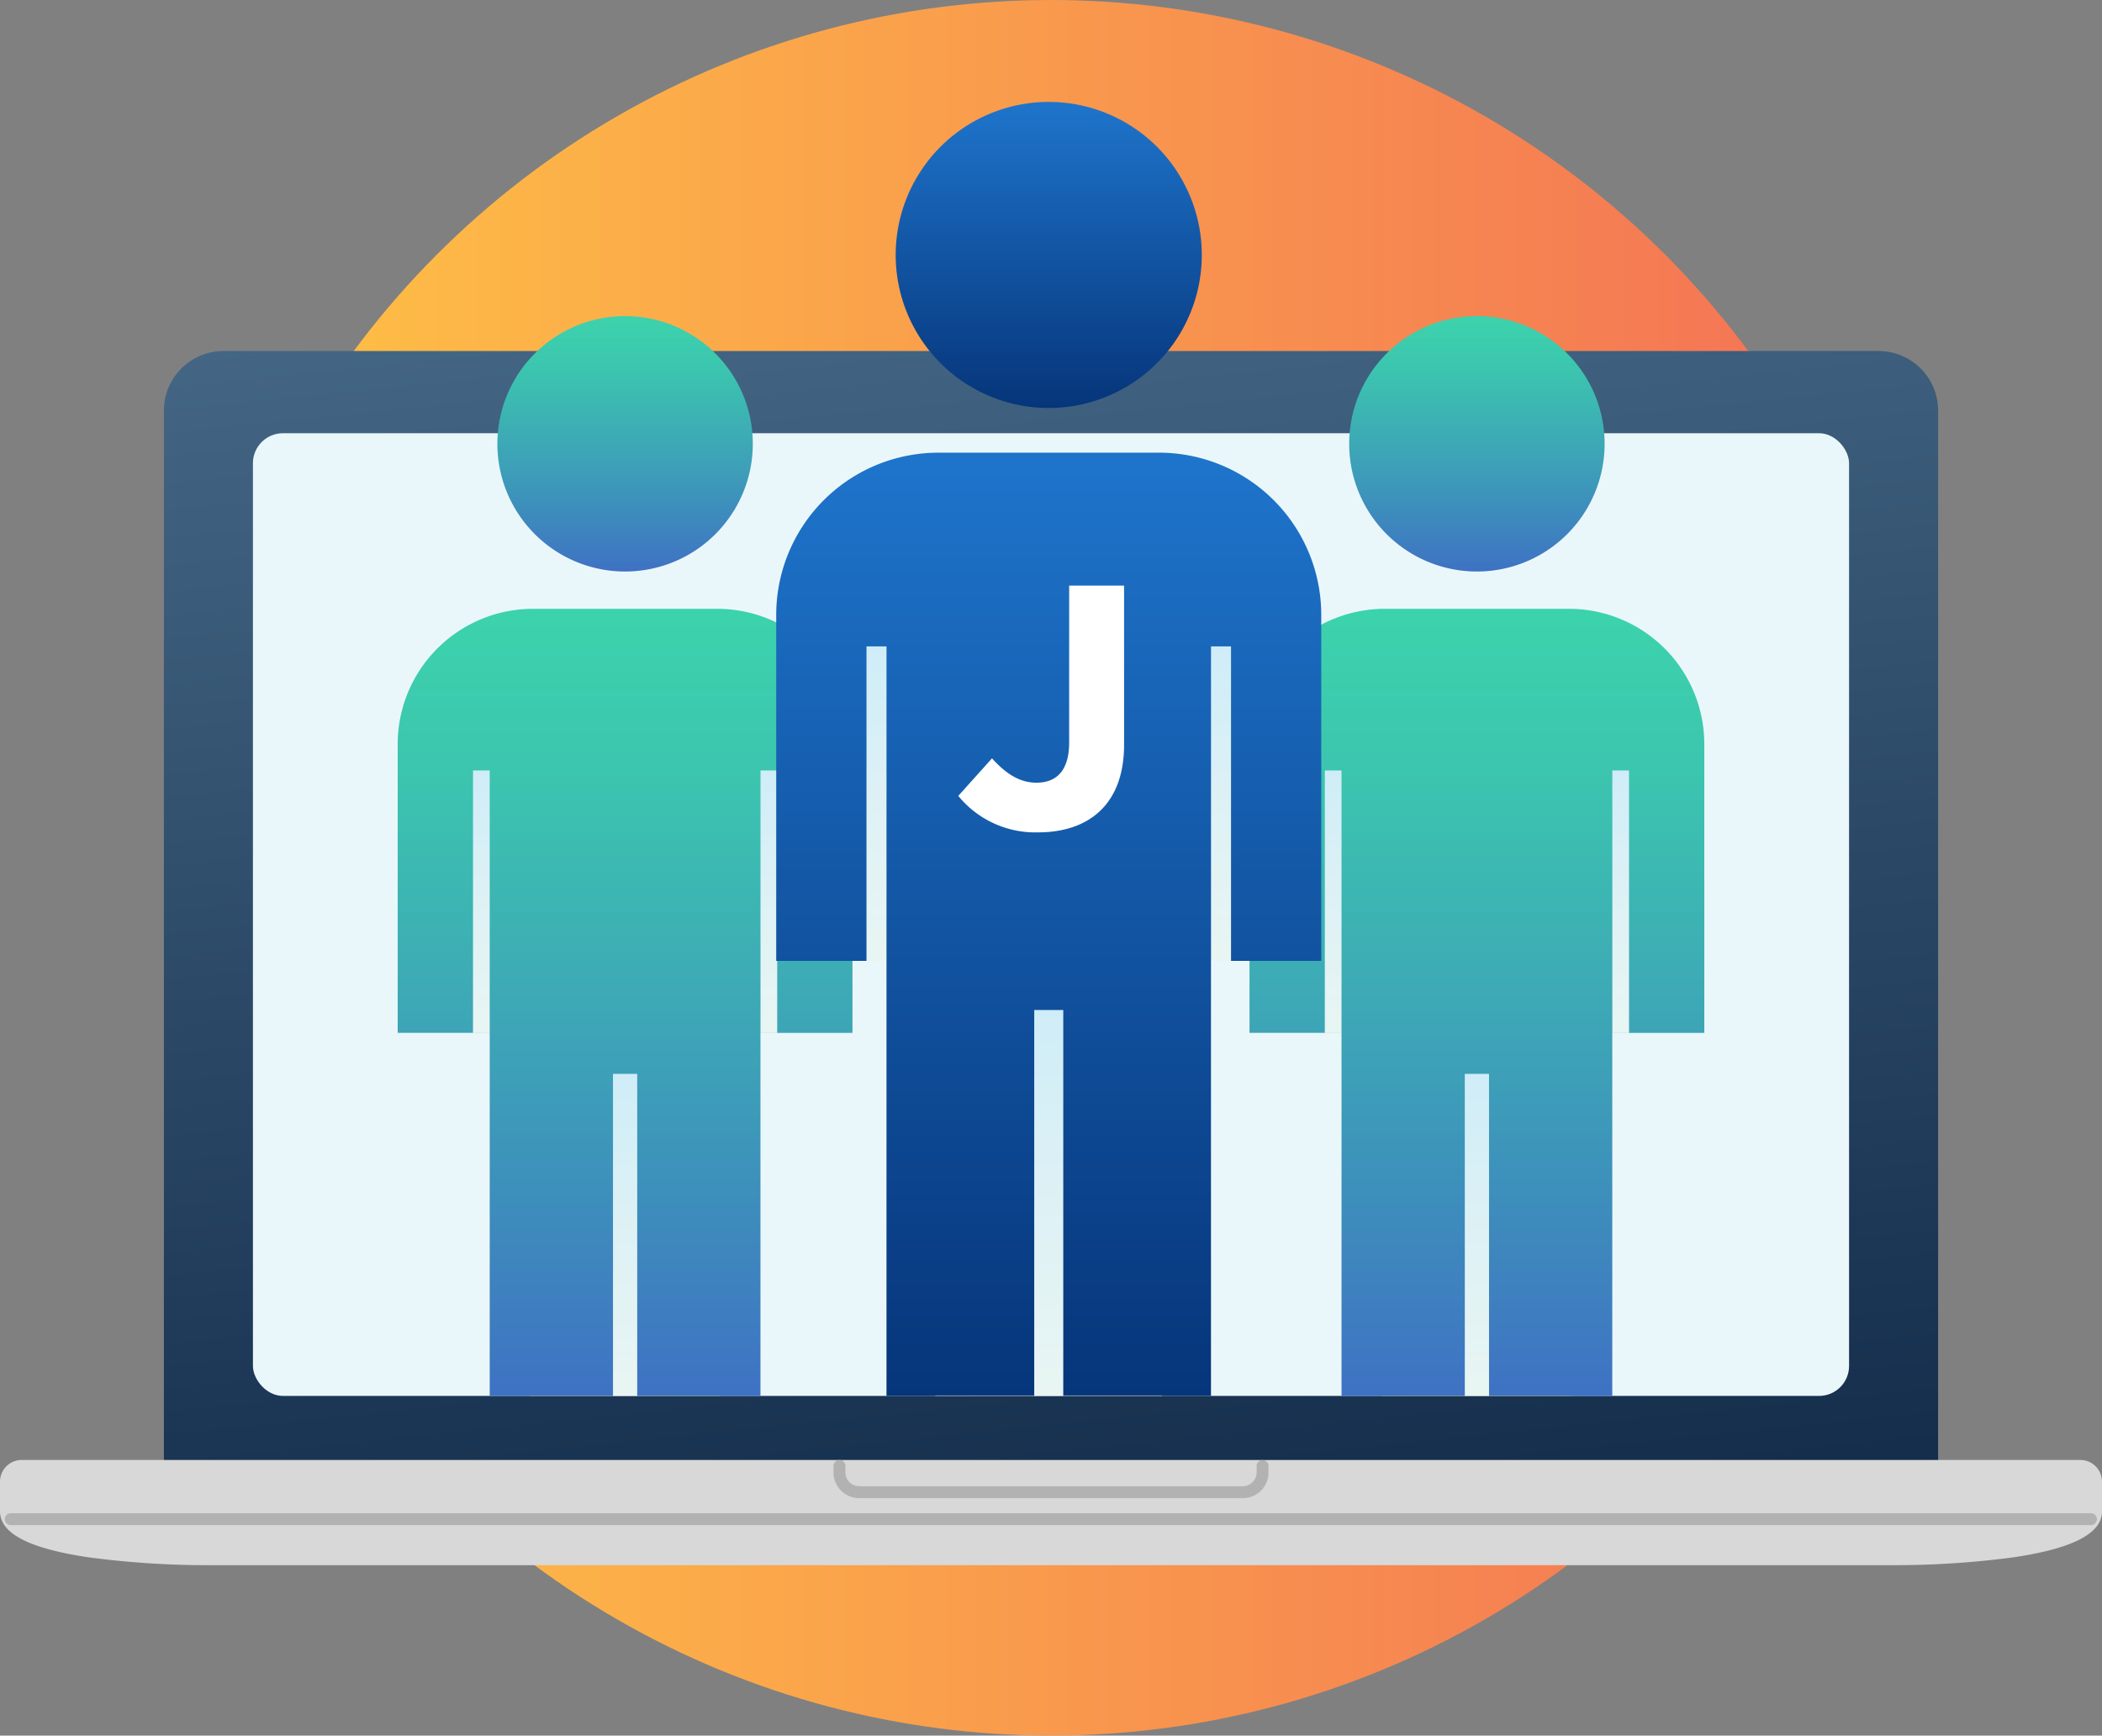
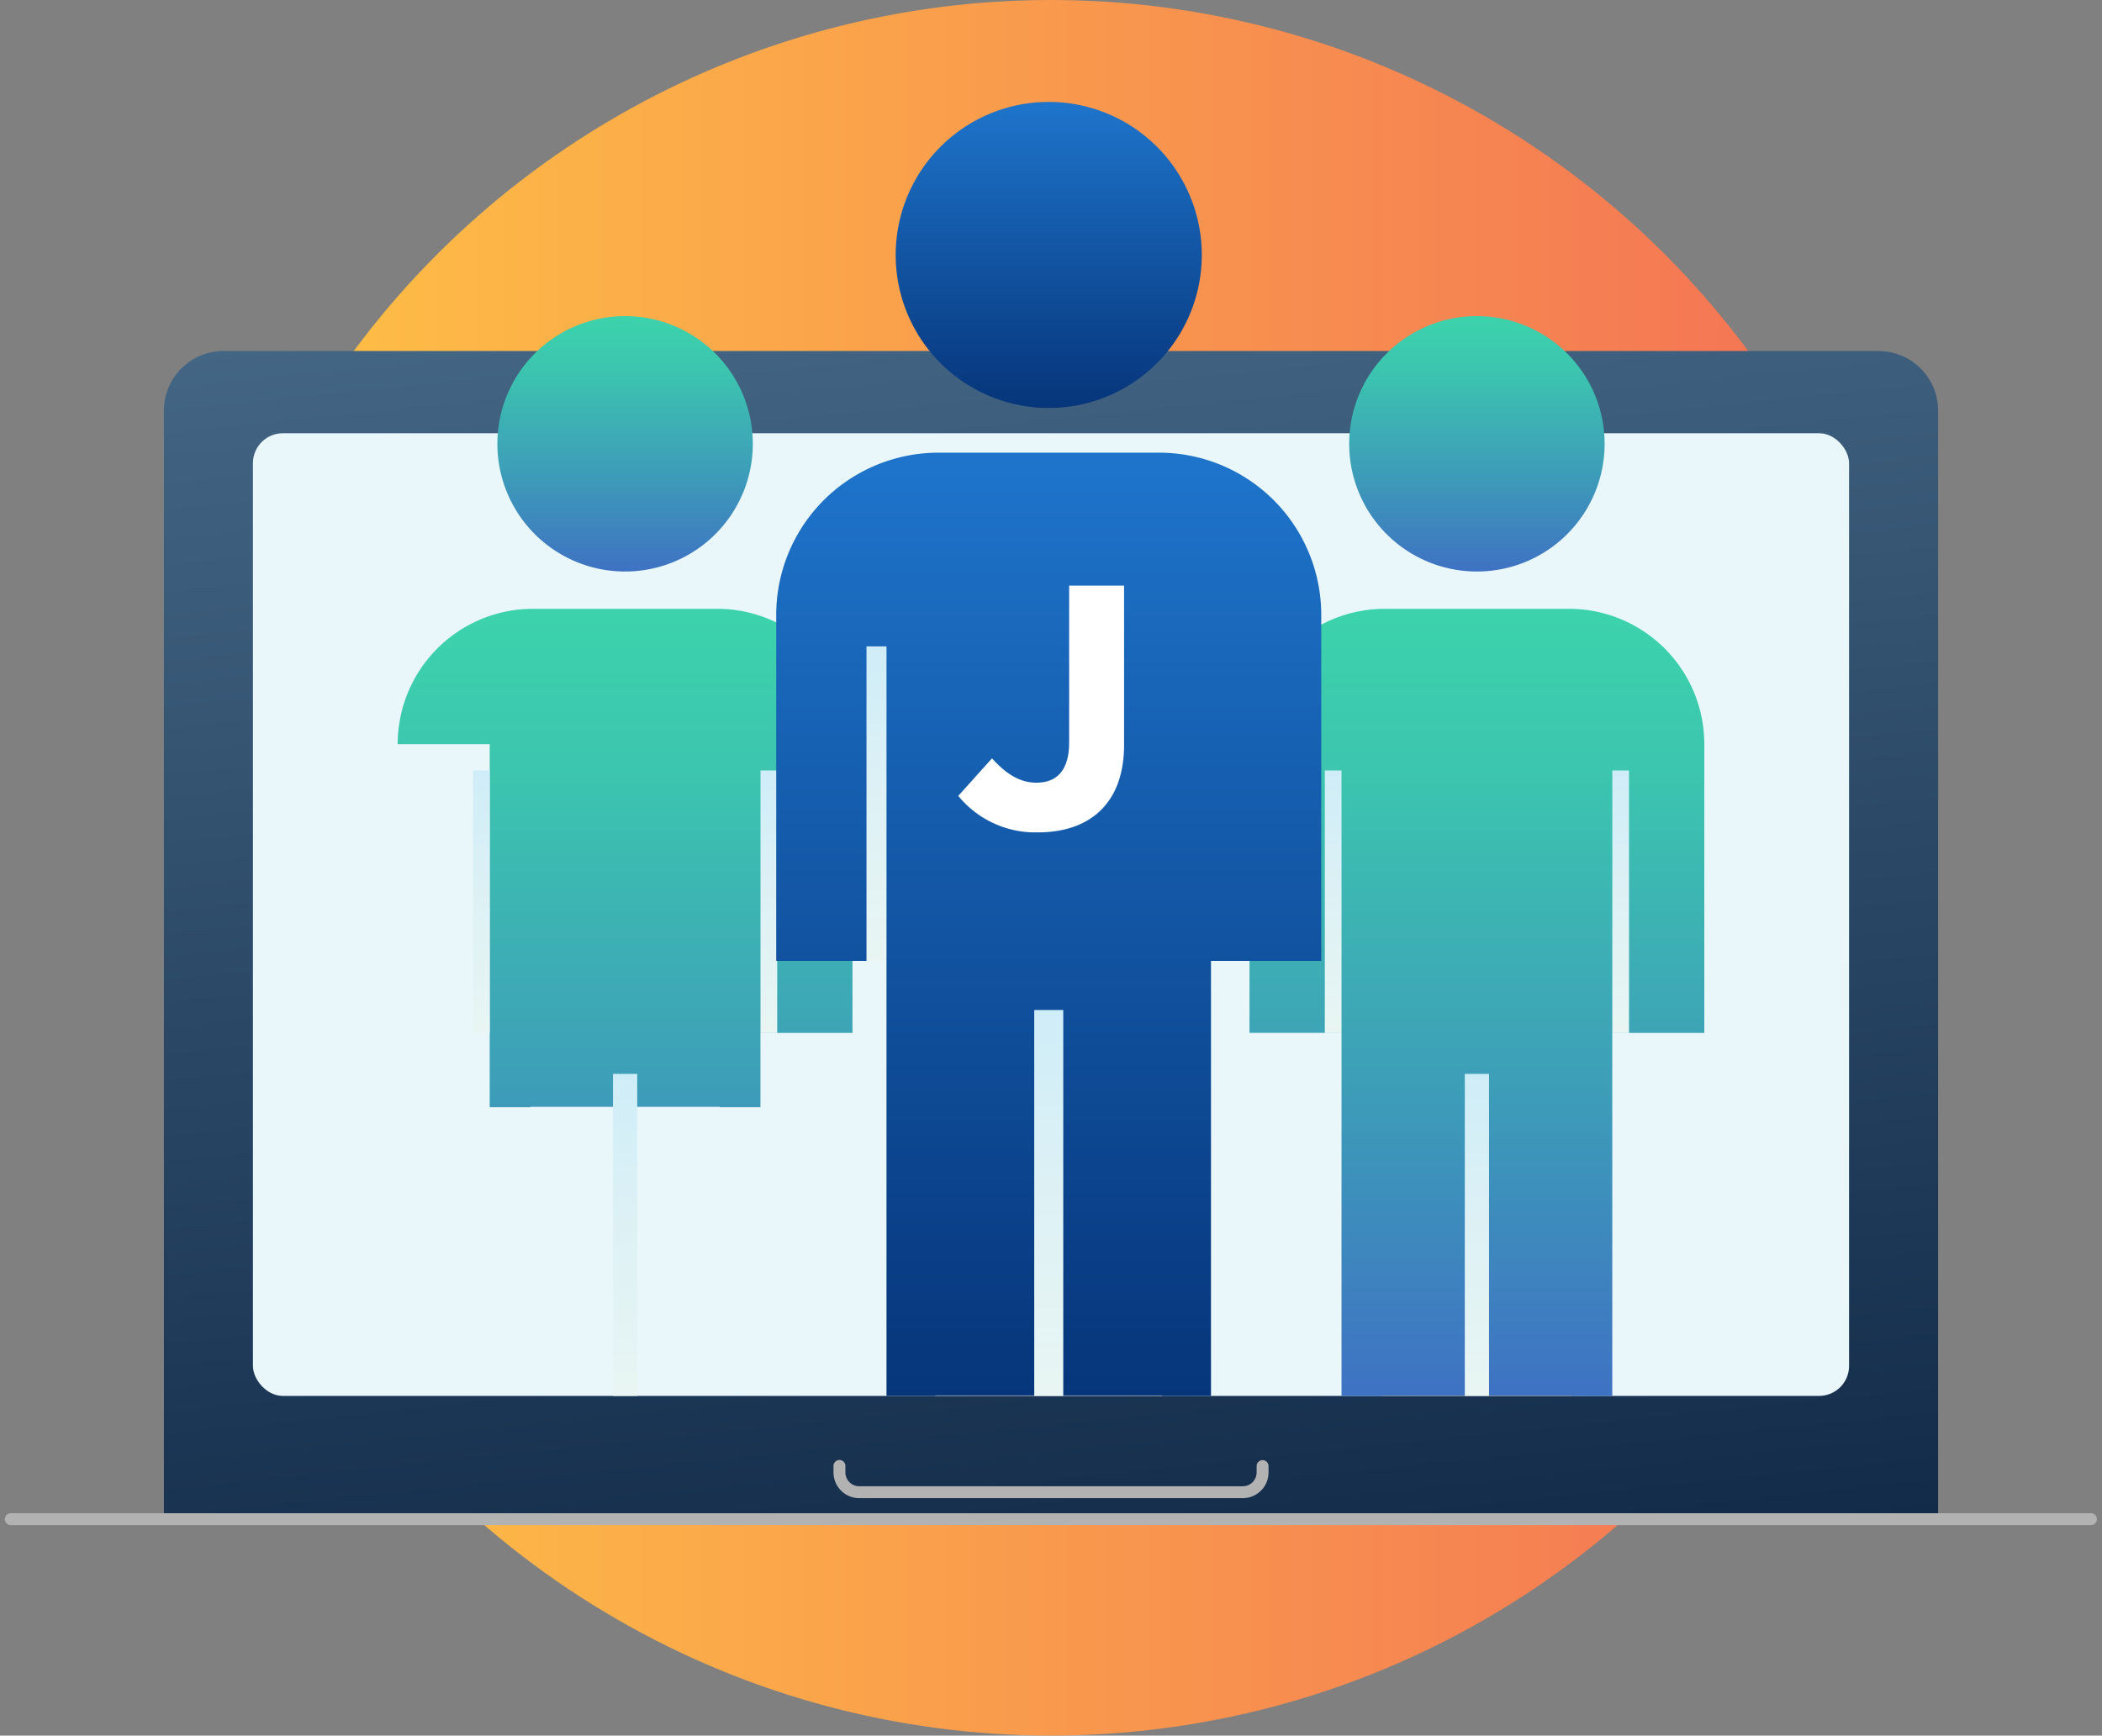
<svg xmlns="http://www.w3.org/2000/svg" xmlns:xlink="http://www.w3.org/1999/xlink" id="Layer_1" data-name="Layer 1" viewBox="0 0 555.622 458.837">
  <rect x="0" y="0" width="555.622" height="458.837" fill="#808080" stroke="none" />
  <defs>
    <linearGradient id="linear-gradient" x1="48.393" y1="229.418" x2="507.23" y2="229.418" gradientUnits="userSpaceOnUse">
      <stop offset="0" stop-color="#ffc444" />
      <stop offset="0.996" stop-color="#f36f56" />
    </linearGradient>
    <linearGradient id="linear-gradient-2" x1="299.443" y1="464.259" x2="249.917" y2="-16.328" gradientUnits="userSpaceOnUse">
      <stop offset="0" stop-color="#0c2442" />
      <stop offset="0.991" stop-color="#4f7492" />
    </linearGradient>
    <linearGradient id="linear-gradient-3" x1="390.391" y1="369.037" x2="390.391" y2="160.951" gradientUnits="userSpaceOnUse">
      <stop offset="0" stop-color="#3e72c3" />
      <stop offset="0.403" stop-color="#3d9fb8" />
      <stop offset="0.794" stop-color="#3cc5af" />
      <stop offset="1" stop-color="#3cd3ac" />
    </linearGradient>
    <linearGradient id="linear-gradient-4" x1="390.391" y1="151.089" x2="390.391" y2="83.572" xlink:href="#linear-gradient-3" />
    <linearGradient id="linear-gradient-5" x1="390.393" y1="369.037" x2="390.393" y2="283.9" gradientUnits="userSpaceOnUse">
      <stop offset="0.004" stop-color="#e8f5f3" />
      <stop offset="0.541" stop-color="#ddf1f5" />
      <stop offset="1" stop-color="#cfedf8" />
    </linearGradient>
    <linearGradient id="linear-gradient-6" x1="352.398" y1="273.109" x2="352.398" y2="203.684" xlink:href="#linear-gradient-5" />
    <linearGradient id="linear-gradient-7" x1="428.393" y1="273.109" x2="428.393" y2="203.684" xlink:href="#linear-gradient-5" />
    <linearGradient id="linear-gradient-8" x1="165.231" y1="369.037" x2="165.231" y2="160.951" xlink:href="#linear-gradient-3" />
    <linearGradient id="linear-gradient-9" x1="165.231" y1="151.089" x2="165.231" y2="83.572" xlink:href="#linear-gradient-3" />
    <linearGradient id="linear-gradient-10" x1="165.234" y1="369.037" x2="165.234" y2="283.9" xlink:href="#linear-gradient-5" />
    <linearGradient id="linear-gradient-11" x1="127.239" y1="273.109" x2="127.239" y2="203.684" xlink:href="#linear-gradient-5" />
    <linearGradient id="linear-gradient-12" x1="203.234" y1="273.109" x2="203.234" y2="203.684" xlink:href="#linear-gradient-5" />
    <linearGradient id="linear-gradient-13" x1="277.213" y1="369.037" x2="277.213" y2="119.675" gradientUnits="userSpaceOnUse">
      <stop offset="0" stop-color="#06357a" />
      <stop offset="0.991" stop-color="#1e74cb" />
    </linearGradient>
    <linearGradient id="linear-gradient-14" x1="277.213" y1="107.857" x2="277.213" y2="26.947" xlink:href="#linear-gradient-13" />
    <linearGradient id="linear-gradient-15" x1="277.216" y1="369.037" x2="277.216" y2="267.013" xlink:href="#linear-gradient-5" />
    <linearGradient id="linear-gradient-16" x1="231.684" y1="254.081" x2="231.684" y2="170.885" xlink:href="#linear-gradient-5" />
    <linearGradient id="linear-gradient-17" x1="322.754" y1="254.081" x2="322.754" y2="170.885" xlink:href="#linear-gradient-5" />
  </defs>
  <circle cx="277.811" cy="229.418" r="229.418" fill="url(#linear-gradient)" />
  <path d="M496.568,92.8H59.055a15.748,15.748,0,0,0-15.73,15.731V400.9a1.572,1.572,0,0,0,1.572,1.573H510.725A1.572,1.572,0,0,0,512.3,400.9V108.529A15.748,15.748,0,0,0,496.568,92.8Z" fill="url(#linear-gradient-2)" />
-   <path d="M549.9,385.968H5.723A5.729,5.729,0,0,0,0,391.691v7.847c0,5.869,7.692,9.855,23.515,12.185A238.384,238.384,0,0,0,54.5,413.784H501.122a238.365,238.365,0,0,0,30.985-2.061c15.823-2.33,23.515-6.316,23.515-12.185v-7.847A5.729,5.729,0,0,0,549.9,385.968Z" fill="#d8d8d8" />
  <path d="M552.736,400.047H2.887a1.573,1.573,0,1,0,0,3.145H552.736a1.573,1.573,0,0,0,0-3.145Z" fill="#b2b2b2" />
  <path d="M221.893,385.968a1.572,1.572,0,0,0-1.573,1.572v1.724a6.8,6.8,0,0,0,6.8,6.8h101.39a6.8,6.8,0,0,0,6.8-6.8V387.54a1.573,1.573,0,0,0-3.145,0v1.724a3.655,3.655,0,0,1-3.651,3.651H227.116a3.655,3.655,0,0,1-3.651-3.651V387.54A1.572,1.572,0,0,0,221.893,385.968Z" fill="#b2b2b2" />
  <rect x="66.859" y="114.533" width="421.904" height="254.504" rx="7.926" fill="#eaf7fa" />
  <path d="M450.5,196.748a35.79,35.79,0,0,0-35.783-35.8H366.069a35.791,35.791,0,0,0-35.788,35.793v76.321h24.324v95.972h10.758v-.1h50.055v.1h10.758V273.065H450.5Z" fill="url(#linear-gradient-3)" />
  <path d="M390.391,83.572a33.759,33.759,0,1,0,33.758,33.759A33.758,33.758,0,0,0,390.391,83.572Z" fill="url(#linear-gradient-4)" />
  <rect x="387.191" y="283.9" width="6.404" height="85.137" fill="url(#linear-gradient-5)" />
  <rect x="350.19" y="203.684" width="4.415" height="69.425" fill="url(#linear-gradient-6)" />
  <rect x="426.186" y="203.684" width="4.415" height="69.425" fill="url(#linear-gradient-7)" />
-   <path d="M225.341,196.748a35.79,35.79,0,0,0-35.783-35.8H140.91a35.791,35.791,0,0,0-35.788,35.793v76.321h24.324v95.972H140.2v-.1h50.055v.1h10.758V273.065h24.324Z" fill="url(#linear-gradient-8)" />
+   <path d="M225.341,196.748a35.79,35.79,0,0,0-35.783-35.8H140.91a35.791,35.791,0,0,0-35.788,35.793h24.324v95.972H140.2v-.1h50.055v.1h10.758V273.065h24.324Z" fill="url(#linear-gradient-8)" />
  <path d="M165.231,83.572a33.759,33.759,0,1,0,33.759,33.759A33.758,33.758,0,0,0,165.231,83.572Z" fill="url(#linear-gradient-9)" />
  <rect x="162.032" y="283.9" width="6.404" height="85.137" fill="url(#linear-gradient-10)" />
  <rect x="125.031" y="203.684" width="4.415" height="69.425" fill="url(#linear-gradient-11)" />
  <rect x="201.026" y="203.684" width="4.415" height="69.425" fill="url(#linear-gradient-12)" />
  <path d="M349.246,162.573a42.89,42.89,0,0,0-42.881-42.9h-58.3a42.889,42.889,0,0,0-42.886,42.893v91.46h29.148V369.037h12.892v-.126h59.984v.126H320.1V254.028h29.149Z" fill="url(#linear-gradient-13)" />
  <path d="M277.213,26.947A40.455,40.455,0,1,0,317.668,67.4,40.455,40.455,0,0,0,277.213,26.947Z" fill="url(#linear-gradient-14)" />
  <rect x="273.379" y="267.013" width="7.674" height="102.025" fill="url(#linear-gradient-15)" />
  <rect x="229.039" y="170.885" width="5.291" height="83.196" fill="url(#linear-gradient-16)" />
-   <rect x="320.108" y="170.885" width="5.291" height="83.196" fill="url(#linear-gradient-17)" />
  <path d="M297.127,196.9c0,15.62-9.188,23.155-22.786,23.155a26.294,26.294,0,0,1-21.041-9.647l8.913-9.924c3.674,4.043,7.258,6.432,11.76,6.432,5.329,0,8.637-3.216,8.637-10.658V154.818h14.517Z" fill="#fff" />
</svg>